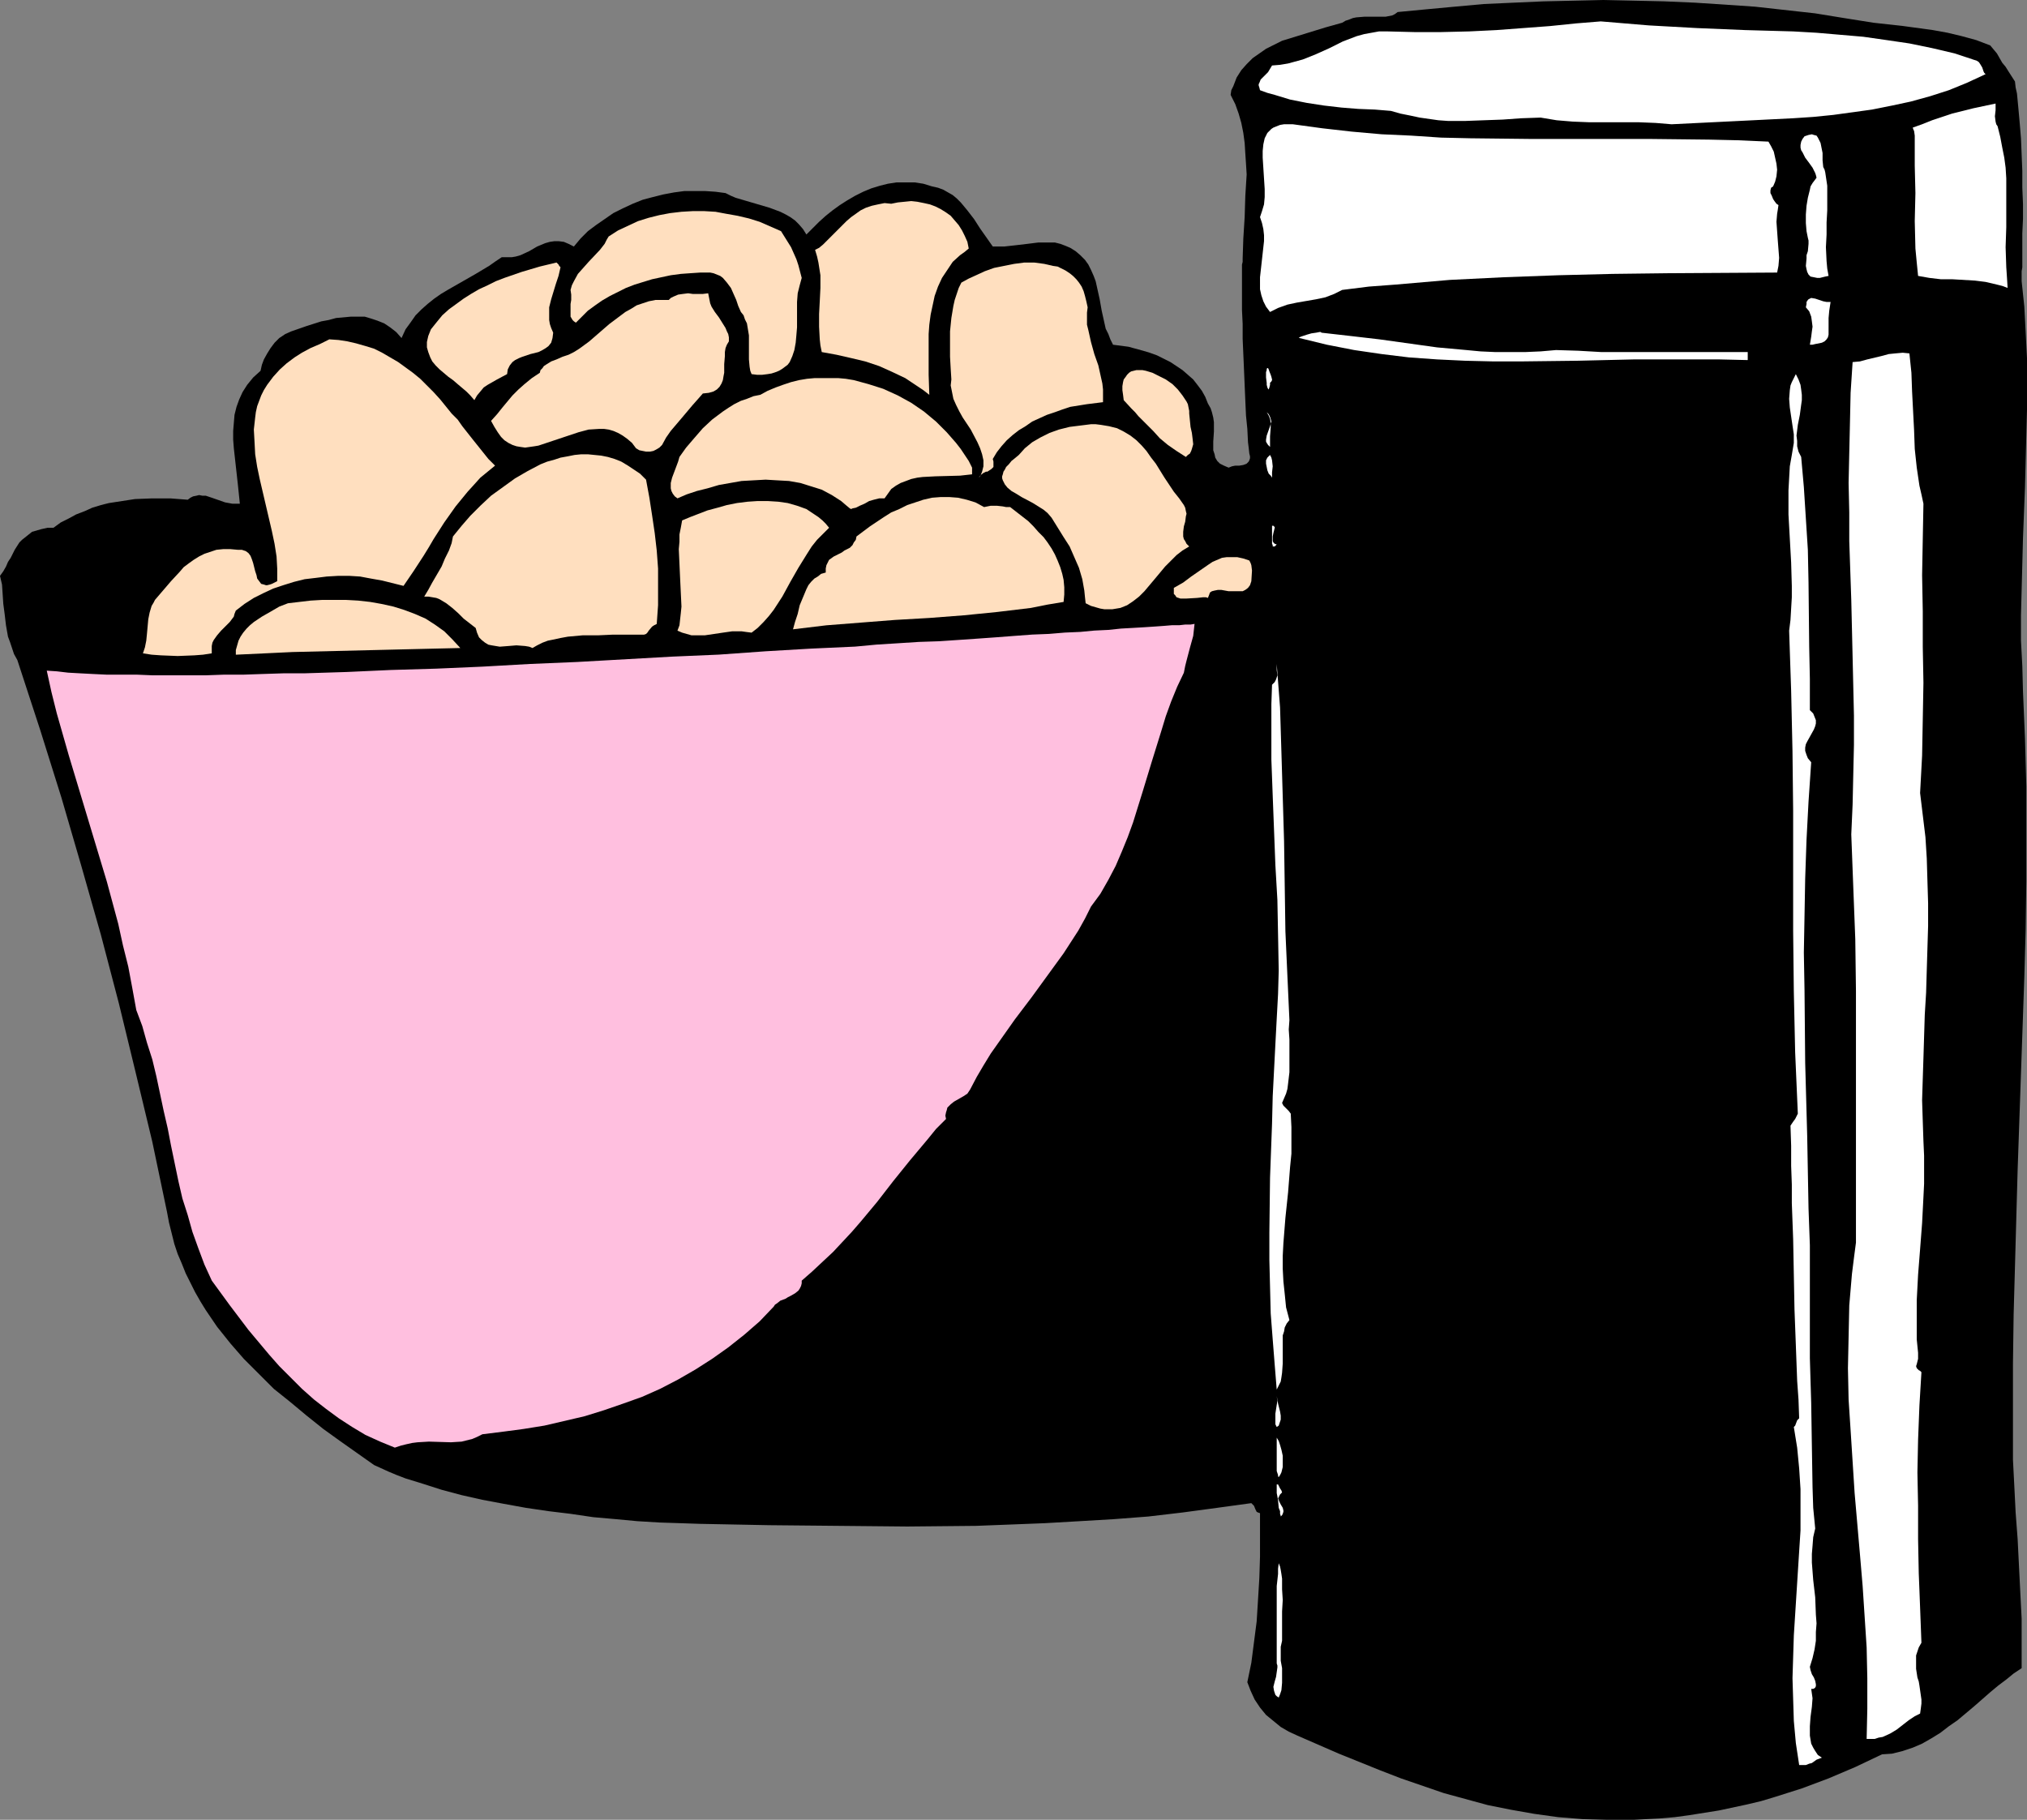
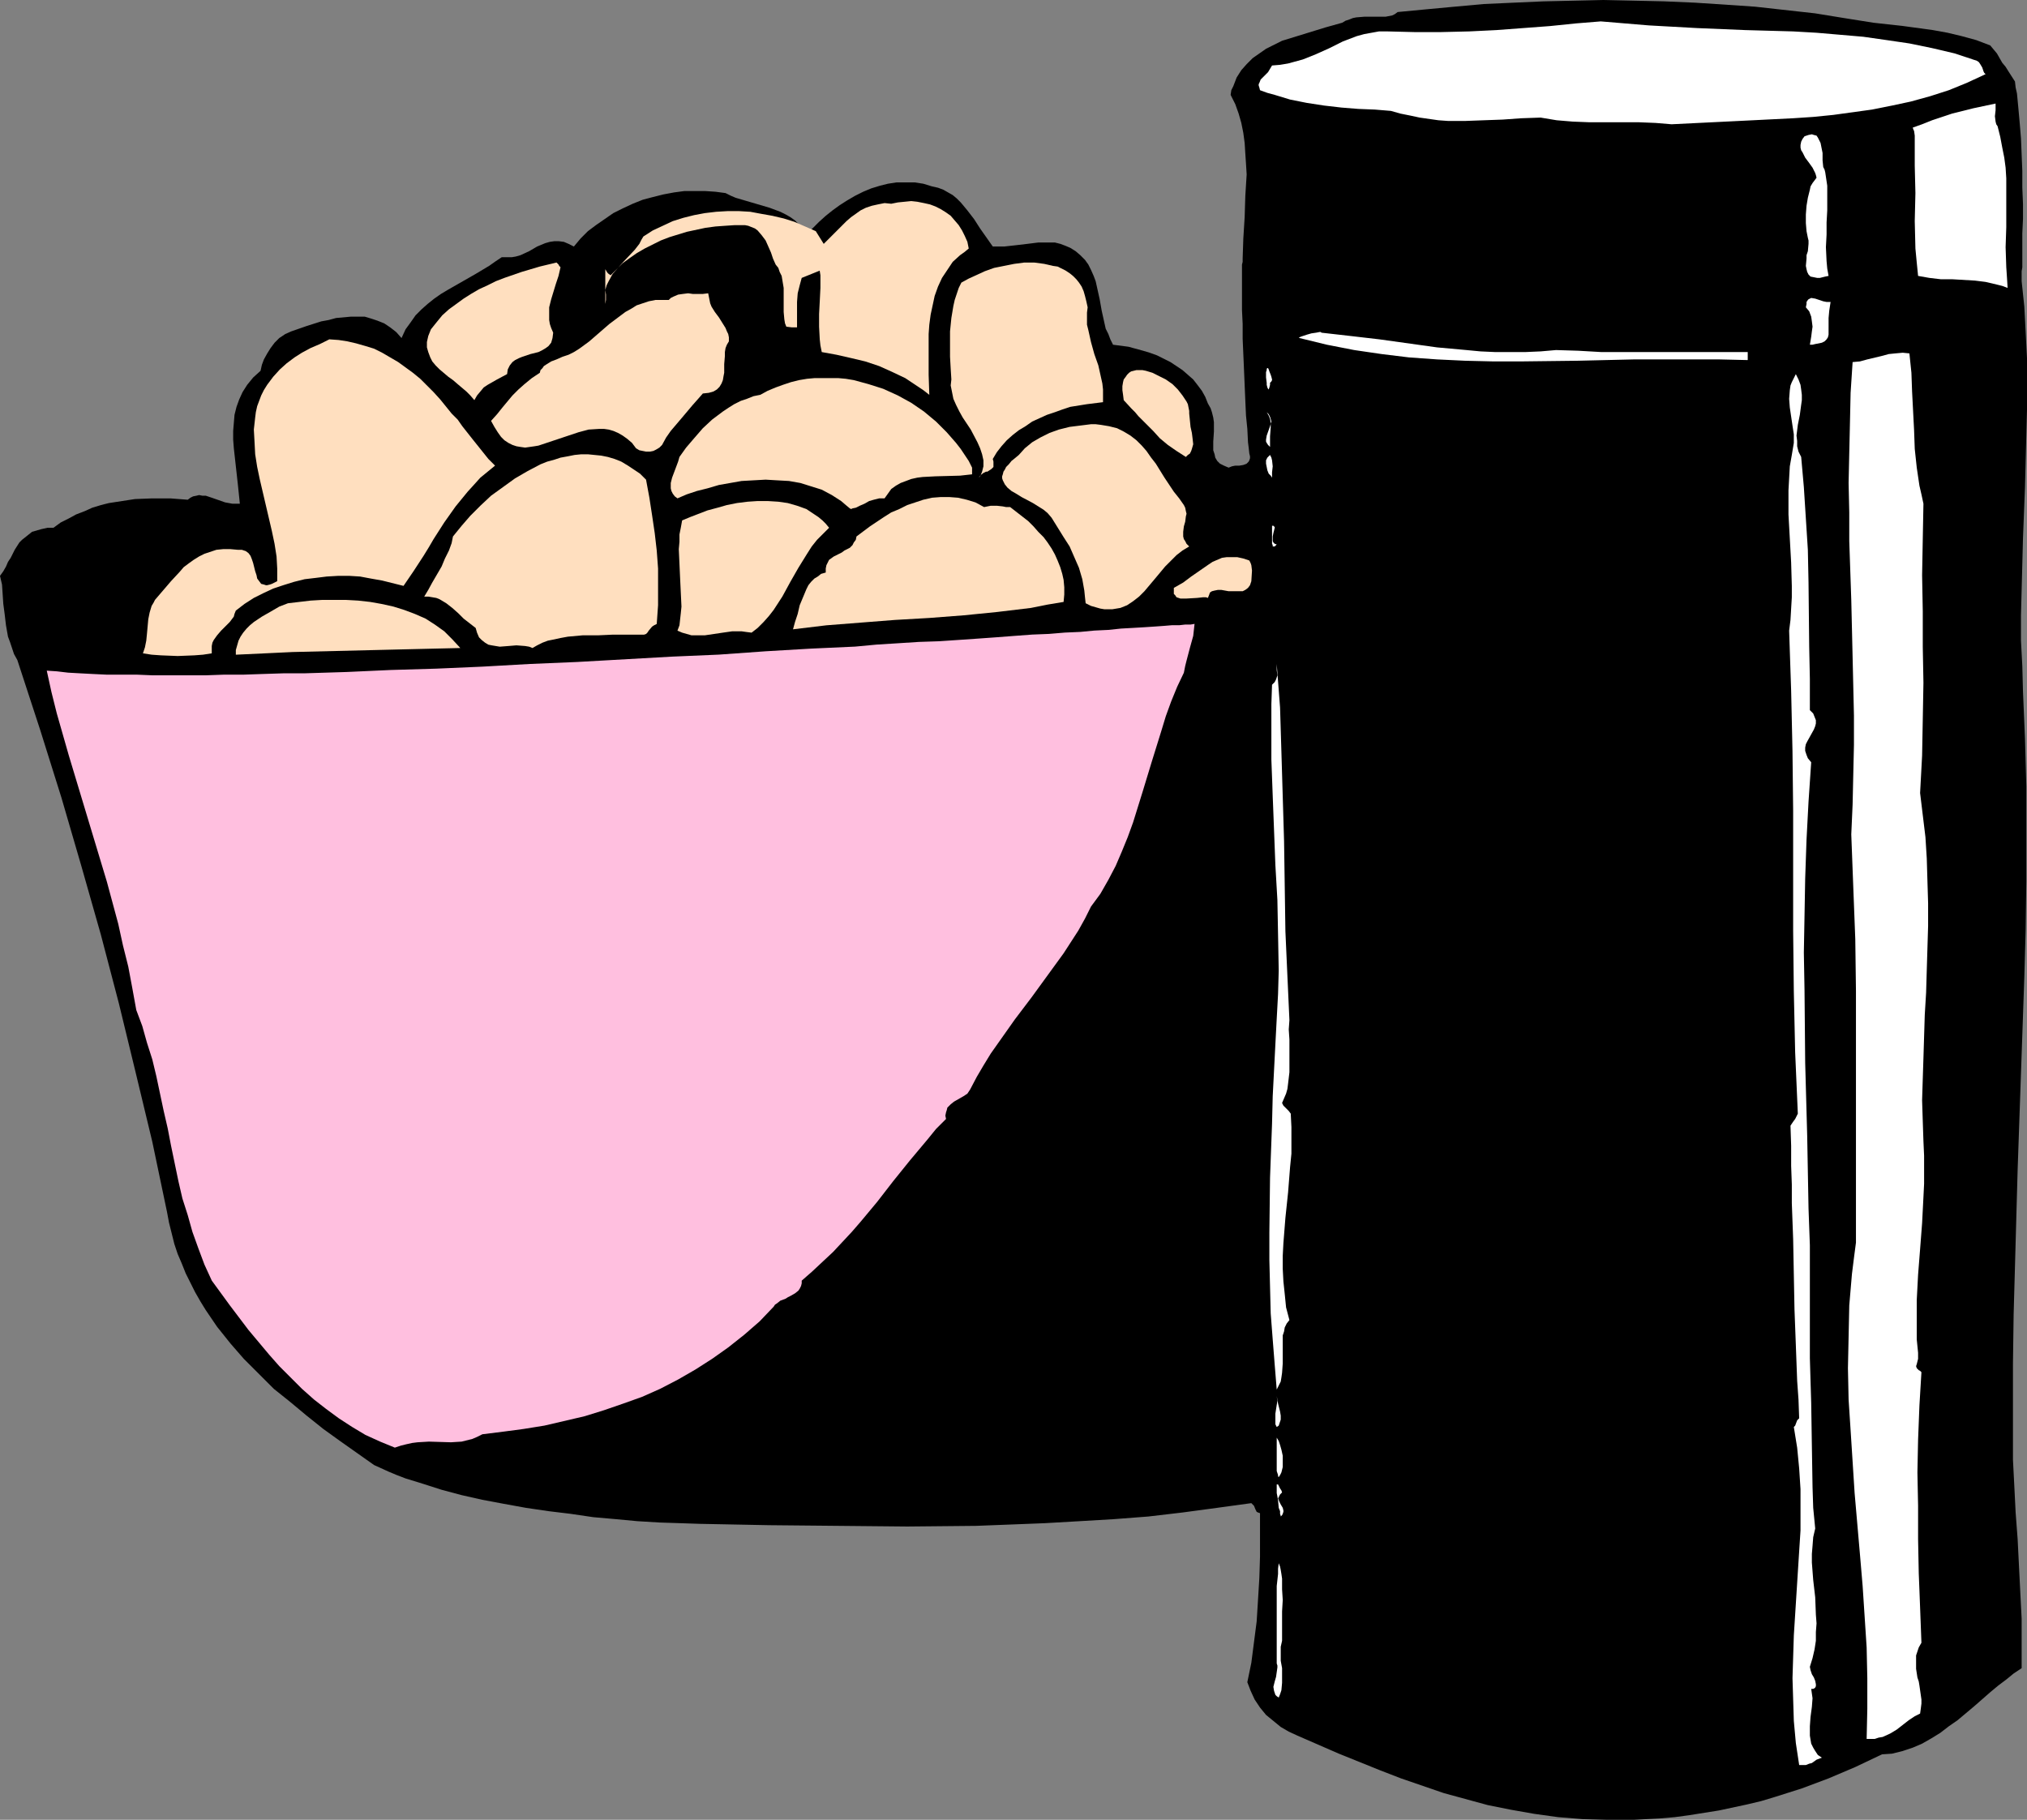
<svg xmlns="http://www.w3.org/2000/svg" xmlns:ns1="http://sodipodi.sourceforge.net/DTD/sodipodi-0.dtd" xmlns:ns2="http://www.inkscape.org/namespaces/inkscape" version="1.0" width="129.724mm" height="116.479mm" id="svg33" ns1:docname="Chips &amp; Drink.wmf">
  <rect width="100%" height="100%" fill="#808080" stroke="none" />
  <ns1:namedview id="namedview33" pagecolor="#ffffff" bordercolor="#000000" borderopacity="0.25" ns2:showpageshadow="2" ns2:pageopacity="0.0" ns2:pagecheckerboard="0" ns2:deskcolor="#d1d1d1" ns2:document-units="mm" />
  <defs id="defs1">
    <pattern id="WMFhbasepattern" patternUnits="userSpaceOnUse" width="6" height="6" x="0" y="0" />
  </defs>
  <path style="fill:#000000;fill-opacity:1;fill-rule:evenodd;stroke:none" d="m 481.406,10.99 1.616,1.939 1.293,2.263 0.808,0.97 0.808,1.293 1.454,2.263 0.162,1.455 0.323,1.455 0.323,3.394 0.323,3.555 0.323,3.879 0.323,7.919 v 4.04 l 0.162,3.879 v 3.717 l -0.162,3.394 v 3.232 2.747 1.293 0.97 l -0.162,0.97 v 0.808 0.646 0.97 l 0.646,6.141 0.323,6.141 0.323,6.303 v 6.303 6.141 l -0.162,6.303 -0.323,12.444 -0.485,12.444 -0.323,12.444 -0.162,6.141 v 6.141 l 0.323,6.141 0.162,6.141 0.485,11.475 0.323,11.475 v 11.636 11.475 l -0.162,11.636 -0.323,11.475 -0.808,23.272 -0.808,23.272 -0.646,23.434 -0.323,11.636 -0.162,11.798 v 11.636 11.636 l 0.323,6.303 0.323,6.465 0.485,6.465 0.323,6.465 0.323,6.465 0.323,6.303 v 6.141 5.818 l -1.939,1.293 -1.778,1.455 -1.939,1.455 -1.939,1.616 -3.878,3.394 -4.04,3.394 -2.101,1.455 -2.101,1.616 -2.101,1.293 -2.262,1.293 -2.262,0.97 -2.424,0.808 -2.586,0.646 -2.424,0.162 -6.464,3.071 -6.464,2.747 -6.464,2.424 -6.626,2.101 -3.232,0.97 -3.394,0.808 -6.787,1.455 -7.11,1.131 -3.555,0.485 -3.717,0.323 -3.232,0.162 -3.07,0.162 h -6.302 l -5.979,-0.162 -5.979,-0.485 -5.818,-0.808 -5.494,-0.97 -5.656,-1.131 -5.333,-1.455 -5.333,-1.455 -5.171,-1.778 -5.171,-1.778 -5.01,-1.939 -10.019,-4.04 -10.019,-4.364 -2.101,-0.97 -1.939,-1.131 -1.778,-1.455 -1.778,-1.455 -1.454,-1.778 -1.293,-1.939 -0.97,-2.101 -0.808,-2.101 0.97,-4.687 0.646,-5.01 0.646,-5.01 0.323,-5.172 0.323,-5.333 0.162,-5.172 v -5.172 -5.333 l -0.485,-0.162 -0.323,-0.162 -0.323,-0.646 -0.323,-0.808 -0.323,-0.323 -0.323,-0.323 -8.242,1.131 -8.403,1.131 -8.242,0.97 -8.403,0.646 -8.242,0.485 -8.403,0.485 -8.242,0.323 -8.403,0.323 -16.645,0.162 -16.645,-0.162 -16.806,-0.162 -16.645,-0.323 -4.848,-0.162 -5.01,-0.162 -5.333,-0.323 -5.171,-0.485 -5.494,-0.485 -5.494,-0.808 -5.333,-0.646 -5.494,-0.808 -5.333,-0.97 -5.171,-0.97 -5.01,-1.131 -4.848,-1.293 -4.525,-1.455 -4.202,-1.293 -2.101,-0.808 -1.939,-0.808 -1.778,-0.808 -1.778,-0.808 -8.242,-5.818 -4.04,-2.909 -4.04,-3.232 -3.878,-3.232 -4.04,-3.232 -3.555,-3.555 -3.717,-3.717 -3.232,-3.717 -3.232,-4.04 -2.747,-4.04 -1.293,-2.101 -1.293,-2.263 -1.131,-2.263 -1.131,-2.263 -0.97,-2.424 -0.97,-2.263 -0.808,-2.424 -0.646,-2.586 -0.646,-2.586 -0.485,-2.586 -3.555,-16.969 -4.04,-16.808 -4.04,-16.646 -4.363,-16.646 -4.686,-16.485 -4.848,-16.646 -5.171,-16.485 -5.494,-16.808 -0.808,-1.455 -0.485,-1.455 -0.485,-1.455 -0.485,-1.293 -0.485,-2.747 -0.323,-2.747 -0.323,-2.424 -0.162,-2.424 L 0.485,141.412 0,139.311 l 0.808,-1.131 0.646,-1.131 0.485,-1.131 0.646,-0.97 0.97,-1.939 1.131,-1.778 0.646,-0.646 0.808,-0.646 0.808,-0.646 0.808,-0.646 1.131,-0.323 1.131,-0.323 1.454,-0.323 h 1.454 l 1.778,-1.293 1.939,-0.97 1.778,-0.97 2.101,-0.808 1.778,-0.808 2.101,-0.646 1.939,-0.485 2.101,-0.323 2.101,-0.323 2.101,-0.323 4.202,-0.162 h 4.363 l 4.202,0.323 0.646,-0.485 0.646,-0.323 0.808,-0.162 0.646,-0.162 0.808,0.162 h 0.808 l 1.454,0.485 3.232,1.131 1.778,0.323 h 0.808 0.97 l -0.485,-4.687 -0.485,-4.364 -0.485,-4.364 -0.162,-2.101 v -2.101 l 0.162,-1.939 0.162,-1.939 0.485,-1.939 0.646,-1.778 0.808,-1.778 1.131,-1.778 1.454,-1.778 1.778,-1.616 0.323,-1.455 0.485,-1.293 0.808,-1.455 0.808,-1.293 0.97,-1.293 1.131,-1.131 1.454,-0.97 1.454,-0.646 3.717,-1.293 3.555,-1.131 1.778,-0.323 1.778,-0.485 1.778,-0.162 1.778,-0.162 h 1.616 1.778 l 1.616,0.485 1.454,0.485 1.616,0.646 1.454,0.97 1.454,1.131 1.293,1.455 0.97,-2.101 1.293,-1.778 1.131,-1.616 1.454,-1.455 1.454,-1.293 1.616,-1.293 1.616,-1.131 1.616,-0.97 3.394,-1.939 3.394,-1.939 3.232,-1.939 1.616,-1.131 1.454,-0.97 h 1.131 1.293 l 0.97,-0.162 1.131,-0.323 2.101,-0.97 1.939,-1.131 1.939,-0.808 1.131,-0.323 1.131,-0.162 h 0.97 l 1.293,0.162 1.131,0.485 1.293,0.646 1.616,-1.939 1.778,-1.778 1.939,-1.455 2.101,-1.455 2.101,-1.455 2.262,-1.131 2.424,-1.131 2.424,-0.97 2.424,-0.646 2.586,-0.646 2.586,-0.485 2.424,-0.323 h 2.586 2.586 l 2.424,0.162 2.424,0.323 1.293,0.646 1.131,0.485 2.747,0.808 2.747,0.808 2.747,0.808 2.586,0.97 1.293,0.646 1.131,0.646 1.131,0.808 0.97,0.97 0.97,1.131 0.808,1.293 1.454,-1.455 1.616,-1.616 1.616,-1.455 1.616,-1.293 1.778,-1.293 1.778,-1.131 1.939,-1.131 1.939,-0.97 1.939,-0.808 2.101,-0.646 1.939,-0.485 2.101,-0.323 h 2.101 2.262 l 2.101,0.323 2.101,0.646 1.454,0.323 1.293,0.485 1.131,0.646 1.131,0.646 0.97,0.808 0.97,0.97 1.616,1.939 1.616,2.101 1.454,2.263 3.07,4.364 h 2.747 l 2.909,-0.323 2.747,-0.323 2.586,-0.323 h 2.747 1.293 l 1.293,0.323 1.293,0.485 1.131,0.485 1.293,0.808 1.131,0.97 1.131,1.131 0.808,1.131 0.646,1.293 0.646,1.455 0.485,1.293 0.323,1.455 0.646,2.909 0.485,2.747 0.646,2.909 0.323,1.455 0.646,1.293 0.485,1.293 0.646,1.293 3.717,0.485 1.778,0.485 1.778,0.485 1.616,0.485 1.778,0.646 1.616,0.808 1.616,0.808 1.454,0.97 1.454,0.97 1.293,1.131 1.293,1.131 1.131,1.455 0.97,1.293 0.808,1.455 0.646,1.616 0.646,1.131 0.323,0.97 0.323,1.293 0.162,1.131 v 2.263 l -0.162,2.424 v 0.97 1.131 l 0.323,0.97 0.162,0.808 0.485,0.808 0.646,0.646 0.97,0.485 1.131,0.485 0.808,-0.323 0.808,-0.162 h 0.485 0.485 l 0.97,-0.162 0.808,-0.323 0.162,-0.162 0.323,-0.323 0.162,-0.323 0.162,-0.485 v -0.485 l -0.162,-0.646 -0.162,-1.455 -0.162,-1.293 -0.162,-3.232 -0.323,-3.232 -0.162,-3.555 -0.323,-7.596 -0.323,-7.434 v -3.555 l -0.162,-3.394 v -4.525 -1.455 -1.131 -1.131 -2.747 l 0.162,-0.646 v -0.485 -0.323 l 0.162,-4.848 0.323,-5.172 0.162,-5.172 0.323,-5.172 -0.162,-2.586 -0.162,-2.424 -0.162,-2.586 -0.323,-2.424 -0.485,-2.424 -0.646,-2.263 -0.808,-2.263 -1.131,-2.263 0.162,-1.131 0.485,-0.97 0.808,-2.101 1.131,-1.778 1.293,-1.455 1.454,-1.455 1.616,-1.131 1.616,-1.131 1.939,-0.97 1.939,-0.97 2.101,-0.646 4.202,-1.293 4.202,-1.293 4.04,-1.131 0.808,-0.485 0.97,-0.323 0.808,-0.323 0.808,-0.162 1.939,-0.162 h 3.555 1.616 l 0.808,-0.162 0.808,-0.162 0.646,-0.323 0.646,-0.485 6.787,-0.646 6.949,-0.646 7.11,-0.646 7.11,-0.323 7.272,-0.323 7.272,-0.162 L 387.84,0 l 7.434,0.162 7.272,0.162 7.434,0.323 7.272,0.485 7.272,0.485 7.272,0.808 7.272,0.808 6.949,1.131 7.11,1.131 7.272,0.808 7.11,0.97 3.555,0.646 3.394,0.808 3.555,0.97 z" id="path1" />
  <path style="fill:#ffffff;fill-opacity:1;fill-rule:evenodd;stroke:none" d="m 478.174,14.707 0.485,0.323 0.323,0.485 0.485,0.808 0.162,0.485 0.162,0.485 0.162,0.323 0.323,0.323 -4.525,2.101 -4.363,1.778 -4.525,1.455 -4.686,1.293 -4.525,0.97 -4.848,0.97 -4.686,0.646 -4.686,0.646 -4.848,0.485 -4.848,0.323 -9.696,0.485 -9.858,0.485 -9.858,0.485 -3.878,-0.323 -4.04,-0.162 h -8.08 -3.878 l -4.04,-0.162 -3.878,-0.323 -3.878,-0.646 -4.686,0.162 -4.525,0.323 -4.525,0.162 -4.363,0.162 h -4.363 l -2.262,-0.162 -2.262,-0.323 -2.262,-0.323 -2.262,-0.485 -2.424,-0.485 -2.262,-0.646 -3.878,-0.323 -4.04,-0.162 -4.04,-0.323 -4.202,-0.485 -4.202,-0.646 -4.04,-0.808 -3.717,-1.131 -1.778,-0.485 -1.778,-0.646 -0.162,-0.646 -0.162,-0.485 v -0.323 l 0.162,-0.323 0.323,-0.808 0.485,-0.485 0.646,-0.646 0.323,-0.323 0.323,-0.323 0.485,-0.808 0.485,-0.808 1.939,-0.162 1.939,-0.323 1.778,-0.485 1.778,-0.485 3.232,-1.293 3.232,-1.455 3.232,-1.616 3.394,-1.293 1.778,-0.485 1.778,-0.323 1.778,-0.323 h 2.101 l 6.464,0.162 h 6.464 l 6.787,-0.162 6.626,-0.323 6.464,-0.485 6.464,-0.485 6.302,-0.646 5.979,-0.485 5.818,0.485 5.818,0.485 11.635,0.646 11.635,0.485 11.635,0.323 5.656,0.323 5.656,0.485 5.656,0.485 5.656,0.808 5.494,0.808 5.494,1.131 5.494,1.293 z" id="path2" />
  <path style="fill:#ffffff;fill-opacity:1;fill-rule:evenodd;stroke:none" d="m 483.183,30.545 0.646,2.586 0.485,2.586 0.485,2.424 0.323,2.424 0.162,2.586 v 2.263 4.848 4.687 l -0.162,4.848 0.162,4.848 0.162,2.424 0.162,2.586 -1.293,-0.485 -1.293,-0.323 -2.747,-0.646 -2.586,-0.323 -2.747,-0.162 -2.747,-0.162 h -2.747 l -2.747,-0.323 -2.747,-0.485 -0.323,-3.232 -0.323,-3.394 -0.162,-6.626 0.162,-6.788 -0.162,-6.626 v -0.646 -1.131 -4.04 -1.455 l -0.162,-1.131 -0.162,-0.323 -0.162,-0.485 2.262,-0.808 2.424,-0.97 2.424,-0.808 2.424,-0.808 5.171,-1.293 5.333,-1.131 v 1.616 l -0.162,1.455 0.162,1.293 0.162,0.646 z" id="path3" />
-   <path style="fill:#ffffff;fill-opacity:1;fill-rule:evenodd;stroke:none" d="m 427.755,34.262 0.646,1.131 0.646,1.293 0.323,1.455 0.323,1.455 0.162,1.455 -0.162,1.616 -0.323,1.293 -0.485,1.131 -0.485,0.323 -0.162,0.646 v 0.646 l 0.323,0.646 0.323,0.808 0.323,0.485 0.485,0.646 0.485,0.323 -0.162,1.131 -0.162,0.97 -0.162,1.939 0.162,2.263 0.162,2.263 0.162,2.101 0.162,2.101 -0.162,1.939 -0.162,0.808 -0.162,0.808 -26.502,0.162 -13.251,0.162 -13.09,0.323 -13.251,0.485 -13.09,0.646 -13.09,1.131 -6.464,0.485 -6.464,0.808 -0.97,0.485 -0.97,0.485 -2.101,0.808 -2.262,0.485 -4.686,0.808 -2.262,0.485 -2.262,0.808 -0.97,0.485 -0.97,0.485 -0.97,-1.293 -0.646,-1.293 -0.485,-1.455 -0.323,-1.455 v -1.455 -1.455 l 0.323,-2.909 0.323,-2.909 0.323,-2.909 v -1.455 l -0.162,-1.455 -0.323,-1.455 -0.485,-1.455 0.485,-1.455 0.485,-1.616 0.162,-1.778 v -1.939 l -0.485,-7.596 v -1.616 l 0.162,-1.616 0.323,-1.455 0.323,-0.646 0.323,-0.646 0.485,-0.485 0.485,-0.485 0.485,-0.323 0.808,-0.323 0.808,-0.323 0.97,-0.162 h 0.97 1.131 l 7.11,0.97 7.11,0.808 7.272,0.646 7.11,0.323 7.272,0.485 7.11,0.162 14.544,0.162 h 14.382 14.382 l 14.382,0.162 7.272,0.162 z" id="path4" />
  <path style="fill:#ffffff;fill-opacity:1;fill-rule:evenodd;stroke:none" d="m 442.299,66.746 -0.808,0.162 -0.646,0.162 -0.646,0.162 h -0.646 l -0.808,-0.162 -0.808,-0.162 -0.485,-0.485 -0.323,-0.646 -0.162,-0.646 -0.162,-0.808 0.162,-1.778 v -0.808 l 0.323,-0.97 0.162,-1.778 v -0.808 l -0.162,-0.646 -0.323,-1.616 -0.162,-1.939 v -2.101 l 0.162,-2.101 0.323,-1.939 0.485,-1.939 0.162,-0.808 0.485,-0.808 0.485,-0.646 0.485,-0.646 -0.162,-0.646 -0.162,-0.485 -0.646,-1.293 -0.808,-1.131 -0.97,-1.293 -0.646,-1.293 -0.323,-0.485 -0.162,-0.646 V 35.07 l 0.162,-0.808 0.323,-0.646 0.485,-0.646 0.97,-0.323 0.808,-0.162 0.485,0.162 0.646,0.162 0.323,0.485 0.323,0.646 0.323,0.646 0.162,0.808 0.323,1.616 v 1.778 l 0.162,1.616 0.323,0.646 0.162,0.646 0.485,3.232 v 2.909 3.071 l -0.162,2.909 v 2.909 l -0.162,3.071 0.162,3.394 0.162,1.778 z" id="path5" />
  <path style="fill:#ffdfbf;fill-opacity:1;fill-rule:evenodd;stroke:none" d="m 234.32,60.12 -0.97,0.808 -1.131,0.808 -1.778,1.616 -1.293,1.939 -1.293,1.939 -0.97,2.101 -0.808,2.263 -0.485,2.263 -0.485,2.263 -0.323,2.424 -0.162,2.263 v 5.01 4.848 l 0.162,4.848 -1.454,-1.131 -1.454,-0.97 -1.454,-0.97 -1.454,-0.97 -3.07,-1.455 -3.232,-1.455 -3.394,-1.131 -3.394,-0.808 -3.555,-0.808 -3.555,-0.646 -0.323,-1.616 -0.162,-1.455 -0.162,-3.071 v -3.071 l 0.162,-3.071 0.162,-3.232 v -3.071 l -0.485,-3.071 -0.323,-1.455 -0.485,-1.616 0.97,-0.485 0.97,-0.808 1.778,-1.778 0.97,-0.97 0.97,-0.97 1.939,-1.939 1.131,-0.97 1.131,-0.808 1.131,-0.808 1.293,-0.646 1.454,-0.485 1.454,-0.323 1.616,-0.323 1.616,0.162 1.616,-0.323 1.616,-0.162 1.616,-0.162 1.454,0.162 1.616,0.323 1.454,0.323 1.293,0.485 1.293,0.646 1.293,0.808 1.131,0.808 0.97,1.131 0.97,1.131 0.808,1.293 0.646,1.293 0.646,1.455 z" id="path6" />
-   <path style="fill:#ffdfbf;fill-opacity:1;fill-rule:evenodd;stroke:none" d="m 193.92,67.231 -0.485,1.778 -0.485,1.939 -0.162,2.101 v 2.101 4.04 l -0.162,1.939 -0.162,1.778 -0.323,1.778 -0.485,1.455 -0.646,1.455 -0.485,0.646 -0.646,0.485 -0.646,0.485 -0.808,0.485 -0.808,0.323 -0.97,0.323 -0.97,0.162 -1.293,0.162 h -1.293 l -1.293,-0.162 -0.323,-0.808 -0.162,-0.97 -0.162,-1.778 v -3.879 -1.939 l -0.323,-1.939 -0.162,-0.97 -0.485,-0.97 -0.323,-0.97 -0.646,-0.808 -0.646,-1.455 -0.485,-1.455 -0.646,-1.455 -0.646,-1.455 -0.97,-1.293 -0.97,-1.131 -0.646,-0.485 -0.808,-0.323 -0.808,-0.323 -0.808,-0.162 h -2.424 l -2.424,0.162 -2.262,0.162 -2.424,0.323 -2.262,0.485 -2.262,0.485 -2.101,0.646 -2.101,0.646 -2.101,0.808 -1.939,0.97 -1.939,0.97 -1.939,1.131 -1.616,1.131 -1.778,1.293 -1.454,1.455 -1.454,1.455 -0.485,-0.323 -0.323,-0.323 -0.485,-0.808 V 75.635 74.665 73.534 l 0.162,-0.97 v -1.293 l -0.162,-1.131 0.323,-1.131 0.485,-0.97 0.97,-1.778 1.293,-1.455 1.293,-1.455 2.747,-2.909 1.131,-1.455 0.485,-0.97 0.485,-0.808 2.262,-1.455 2.424,-1.131 2.424,-1.131 2.586,-0.808 2.586,-0.646 2.586,-0.485 2.747,-0.323 2.747,-0.162 h 2.747 l 2.747,0.162 2.586,0.485 2.747,0.485 2.747,0.646 2.586,0.808 2.586,1.131 2.586,1.131 0.808,1.293 0.808,1.293 0.808,1.293 0.646,1.455 0.646,1.455 0.485,1.455 z" id="path7" />
+   <path style="fill:#ffdfbf;fill-opacity:1;fill-rule:evenodd;stroke:none" d="m 193.92,67.231 -0.485,1.778 -0.485,1.939 -0.162,2.101 v 2.101 4.04 h -1.293 l -1.293,-0.162 -0.323,-0.808 -0.162,-0.97 -0.162,-1.778 v -3.879 -1.939 l -0.323,-1.939 -0.162,-0.97 -0.485,-0.97 -0.323,-0.97 -0.646,-0.808 -0.646,-1.455 -0.485,-1.455 -0.646,-1.455 -0.646,-1.455 -0.97,-1.293 -0.97,-1.131 -0.646,-0.485 -0.808,-0.323 -0.808,-0.323 -0.808,-0.162 h -2.424 l -2.424,0.162 -2.262,0.162 -2.424,0.323 -2.262,0.485 -2.262,0.485 -2.101,0.646 -2.101,0.646 -2.101,0.808 -1.939,0.97 -1.939,0.97 -1.939,1.131 -1.616,1.131 -1.778,1.293 -1.454,1.455 -1.454,1.455 -0.485,-0.323 -0.323,-0.323 -0.485,-0.808 V 75.635 74.665 73.534 l 0.162,-0.97 v -1.293 l -0.162,-1.131 0.323,-1.131 0.485,-0.97 0.97,-1.778 1.293,-1.455 1.293,-1.455 2.747,-2.909 1.131,-1.455 0.485,-0.97 0.485,-0.808 2.262,-1.455 2.424,-1.131 2.424,-1.131 2.586,-0.808 2.586,-0.646 2.586,-0.485 2.747,-0.323 2.747,-0.162 h 2.747 l 2.747,0.162 2.586,0.485 2.747,0.485 2.747,0.646 2.586,0.808 2.586,1.131 2.586,1.131 0.808,1.293 0.808,1.293 0.808,1.293 0.646,1.455 0.646,1.455 0.485,1.455 z" id="path7" />
  <path style="fill:#ffdfbf;fill-opacity:1;fill-rule:evenodd;stroke:none" d="m 135.582,64.645 -0.485,2.101 -0.646,1.939 -1.131,3.717 -0.485,1.939 v 1.939 1.131 l 0.162,0.97 0.323,0.97 0.485,1.131 -0.162,1.293 -0.323,1.131 -0.646,0.808 -0.646,0.485 -0.808,0.485 -0.97,0.485 -1.939,0.485 -1.939,0.646 -0.808,0.323 -0.97,0.485 -0.646,0.485 -0.646,0.808 -0.485,0.97 -0.162,1.131 -2.424,1.293 -1.131,0.646 -1.131,0.646 -0.97,0.646 -0.808,0.97 -0.808,0.97 -0.646,1.131 -0.97,-1.131 -0.97,-0.97 -2.101,-1.778 -1.131,-0.97 -1.131,-0.808 -2.101,-1.778 -0.97,-0.97 -0.808,-0.97 -0.485,-0.97 -0.485,-1.293 -0.323,-1.131 v -1.293 l 0.323,-1.455 0.323,-0.808 0.323,-0.808 1.293,-1.616 1.454,-1.778 1.616,-1.455 1.778,-1.293 1.778,-1.293 1.778,-1.131 1.939,-1.131 2.101,-0.97 1.939,-0.97 2.101,-0.808 4.202,-1.455 4.363,-1.293 4.04,-0.97 0.485,0.485 0.162,0.323 z" id="path8" />
  <path style="fill:#ffdfbf;fill-opacity:1;fill-rule:evenodd;stroke:none" d="m 263.084,74.342 -0.162,1.293 v 1.455 1.455 l 0.323,1.293 0.646,2.909 0.808,2.909 0.97,2.747 0.646,2.909 0.323,1.455 0.162,1.455 v 1.455 1.616 l -3.878,0.485 -4.04,0.646 -1.939,0.646 -1.778,0.646 -1.939,0.646 -1.778,0.808 -1.778,0.808 -1.616,1.131 -1.616,0.97 -1.454,1.131 -1.454,1.293 -1.293,1.455 -1.131,1.455 -0.97,1.616 0.162,0.646 v 0.485 0.485 0.323 l -0.485,0.485 -0.485,0.323 -0.485,0.323 h -0.323 l -0.646,0.323 -0.646,0.485 -0.162,0.323 -0.323,0.323 0.485,-0.646 0.323,-0.808 0.323,-1.293 v -1.455 l -0.323,-1.455 -0.485,-1.455 -0.646,-1.455 -1.616,-3.071 -1.939,-2.909 -0.808,-1.455 -0.808,-1.616 -0.646,-1.455 -0.323,-1.616 -0.323,-1.616 0.162,-1.455 -0.162,-2.586 -0.162,-2.909 V 83.231 80.16 l 0.323,-3.232 0.485,-2.909 0.323,-1.455 0.485,-1.455 0.485,-1.455 0.646,-1.293 1.778,-0.97 1.778,-0.808 2.101,-0.97 2.262,-0.808 2.424,-0.485 2.424,-0.485 2.424,-0.323 h 2.424 l 2.424,0.323 2.101,0.485 1.131,0.162 0.97,0.485 0.97,0.485 0.97,0.646 0.808,0.646 0.808,0.808 0.646,0.808 0.646,0.97 0.485,1.131 0.323,1.131 0.323,1.293 z" id="path9" />
  <path style="fill:#ffdfbf;fill-opacity:1;fill-rule:evenodd;stroke:none" d="m 176.305,82.584 -0.485,0.808 -0.323,0.808 -0.162,0.97 v 0.97 l -0.162,1.939 v 2.101 l -0.162,0.808 -0.162,0.97 -0.323,0.808 -0.485,0.808 -0.646,0.646 -0.808,0.485 -1.131,0.323 -1.454,0.162 -1.131,1.293 -1.293,1.455 -2.586,3.071 -2.747,3.232 -1.131,1.616 -0.97,1.778 -0.646,0.646 -0.808,0.485 -0.646,0.323 -0.808,0.162 h -0.97 l -0.808,-0.162 -0.808,-0.162 -0.808,-0.485 -0.97,-1.293 -1.131,-0.97 -1.131,-0.808 -1.131,-0.646 -1.131,-0.485 -1.131,-0.323 -1.131,-0.162 h -1.131 l -2.586,0.162 -2.424,0.646 -2.424,0.808 -2.424,0.808 -2.424,0.808 -2.424,0.808 -0.97,0.162 -1.131,0.162 -1.131,0.162 -1.131,-0.162 -0.97,-0.162 -0.97,-0.323 -0.97,-0.485 -0.97,-0.646 -0.808,-0.808 -0.808,-1.131 -0.808,-1.293 -0.808,-1.455 1.454,-1.616 1.293,-1.616 2.424,-2.909 1.454,-1.455 1.454,-1.293 1.778,-1.455 1.939,-1.293 0.162,-0.646 0.485,-0.485 0.323,-0.485 0.485,-0.323 1.293,-0.808 1.293,-0.485 1.454,-0.646 1.454,-0.485 1.293,-0.646 1.293,-0.808 2.424,-1.778 2.424,-2.101 2.424,-2.101 2.586,-1.939 1.293,-0.97 1.454,-0.808 1.293,-0.808 1.454,-0.485 1.454,-0.485 1.616,-0.323 h 1.616 1.616 l 0.485,-0.485 0.646,-0.323 1.131,-0.485 1.131,-0.162 1.293,-0.162 1.131,0.162 h 1.293 1.131 l 1.293,-0.162 0.162,0.808 0.162,0.808 0.162,0.808 0.323,0.808 0.808,1.293 0.97,1.293 0.808,1.293 0.808,1.293 0.323,0.808 0.323,0.646 0.162,0.808 z" id="path10" />
  <path style="fill:#ffffff;fill-opacity:1;fill-rule:evenodd;stroke:none" d="m 442.299,80.968 -0.162,0.646 -0.323,0.485 -0.485,0.485 -0.646,0.323 -0.808,0.162 -0.808,0.162 -0.646,0.162 h -0.646 l 0.162,-0.97 0.162,-0.97 0.162,-1.293 0.162,-1.131 -0.162,-1.293 -0.162,-1.131 -0.485,-1.293 -0.808,-0.97 0.162,-0.808 v -0.485 l 0.323,-0.485 0.162,-0.162 0.323,-0.162 0.323,-0.162 0.97,0.162 0.97,0.323 0.97,0.323 0.808,0.162 h 0.97 l -0.323,2.101 -0.162,1.778 v 1.939 z" id="path11" />
  <path style="fill:#ffffff;fill-opacity:1;fill-rule:evenodd;stroke:none" d="m 319.644,80.483 7.11,0.808 6.949,0.808 13.898,1.939 7.11,0.646 3.394,0.323 3.555,0.162 h 3.717 3.555 l 3.717,-0.162 3.717,-0.323 5.333,0.162 5.656,0.323 h 5.818 5.979 11.958 5.818 5.818 v 1.939 l -6.949,-0.162 h -6.787 -13.736 l -13.736,0.323 -13.574,0.162 h -6.787 l -6.787,-0.162 -6.787,-0.323 -6.787,-0.485 -6.626,-0.808 -6.626,-0.97 -6.626,-1.293 -6.626,-1.616 h -0.162 -0.162 0.162 l 0.162,-0.162 0.323,-0.162 0.485,-0.162 0.97,-0.323 1.131,-0.323 1.131,-0.162 0.808,-0.162 h 0.323 z" id="path12" />
  <path style="fill:#ffdfbf;fill-opacity:1;fill-rule:evenodd;stroke:none" d="m 109.241,100.039 1.454,1.455 1.131,1.616 2.424,3.071 2.586,3.232 1.293,1.616 1.616,1.616 -1.778,1.455 -1.778,1.455 -1.454,1.616 -1.616,1.778 -2.909,3.555 -2.747,3.879 -2.586,4.04 -1.131,1.939 -1.293,2.101 -2.424,3.717 -2.424,3.555 -2.586,-0.646 -2.586,-0.646 -2.747,-0.485 -2.586,-0.485 -2.586,-0.162 h -2.747 l -2.747,0.162 -2.586,0.323 -2.747,0.323 -2.586,0.646 -2.586,0.808 -2.424,0.808 -2.424,1.131 -2.262,1.131 -2.262,1.455 -2.101,1.616 -0.323,0.808 -0.162,0.646 -0.97,1.293 -1.131,1.131 -0.97,0.97 -0.97,1.131 -0.808,1.131 -0.323,0.646 -0.162,0.808 v 0.808 0.97 l -2.101,0.323 -2.101,0.162 -4.04,0.162 -4.04,-0.162 -2.262,-0.162 -2.101,-0.323 0.485,-1.455 0.323,-1.616 0.162,-1.616 0.162,-1.778 0.162,-1.778 0.323,-1.616 0.485,-1.616 0.485,-0.808 0.323,-0.646 1.939,-2.263 1.939,-2.263 2.101,-2.263 0.97,-1.131 1.293,-0.97 1.131,-0.808 1.293,-0.808 1.293,-0.646 1.454,-0.485 1.454,-0.485 1.616,-0.162 h 1.778 l 1.778,0.162 h 0.485 0.485 l 0.97,0.323 0.646,0.485 0.485,0.646 0.323,0.808 0.323,0.97 0.485,1.939 0.323,0.97 0.162,0.808 0.485,0.646 0.485,0.646 0.646,0.162 0.485,0.162 h 0.323 l 0.646,-0.162 0.485,-0.162 0.646,-0.323 0.646,-0.323 v -3.071 l -0.162,-2.909 -0.485,-3.071 -0.646,-3.071 -2.909,-12.444 -0.646,-3.071 -0.485,-3.071 -0.162,-3.071 -0.162,-2.909 0.323,-2.909 0.162,-1.293 0.323,-1.455 0.485,-1.293 0.485,-1.293 0.646,-1.293 0.808,-1.293 1.454,-1.939 1.616,-1.778 1.616,-1.455 1.939,-1.455 1.778,-1.131 2.101,-1.131 2.262,-0.97 2.262,-1.131 2.262,0.162 2.101,0.323 2.101,0.485 2.262,0.646 2.101,0.646 1.939,0.97 1.939,1.131 1.939,1.131 1.778,1.293 1.778,1.293 1.778,1.455 1.616,1.616 1.616,1.616 1.616,1.778 z" id="path13" />
  <path style="fill:#ffffff;fill-opacity:1;fill-rule:evenodd;stroke:none" d="m 461.852,85.493 0.485,4.687 0.162,4.525 0.485,9.374 0.162,4.525 0.485,4.525 0.646,4.364 0.485,2.101 0.485,2.263 -0.162,8.566 -0.162,8.727 0.162,8.727 v 4.202 4.364 l 0.162,8.727 -0.162,8.889 -0.162,8.727 -0.485,9.05 0.646,5.333 0.646,5.333 0.323,5.172 0.162,5.495 0.162,5.333 v 5.495 l -0.323,10.666 -0.162,5.495 -0.323,5.333 -0.323,10.505 -0.162,5.01 -0.162,5.172 0.162,5.01 0.162,4.848 0.162,3.555 v 3.394 3.394 l -0.162,3.232 -0.323,6.303 -0.485,6.303 -0.485,6.141 -0.323,6.141 v 3.071 3.232 3.232 l 0.323,3.232 v 0.808 0.646 l -0.162,0.646 -0.162,0.646 -0.162,0.485 0.162,0.485 0.485,0.485 0.323,0.162 0.323,0.323 -0.485,8.081 -0.323,8.242 -0.162,7.919 0.162,8.081 v 8.081 l 0.162,8.242 0.162,4.04 0.162,4.202 0.323,8.566 -0.646,1.131 -0.323,0.97 -0.323,0.97 v 1.131 0.97 1.131 l 0.323,2.101 0.323,0.97 0.162,0.97 0.323,2.263 0.162,1.131 v 0.97 l -0.162,1.293 -0.162,1.131 -1.293,0.646 -1.454,0.97 -1.454,1.131 -1.454,1.131 -1.616,0.97 -1.778,0.808 -0.97,0.162 -0.97,0.323 h -0.97 -0.97 l 0.162,-7.273 v -7.434 l -0.162,-7.434 -0.485,-7.434 -0.485,-7.434 -0.646,-7.596 -1.293,-14.868 -0.485,-7.596 -0.485,-7.596 -0.485,-7.434 -0.162,-7.596 0.162,-7.596 0.162,-7.596 0.646,-7.596 0.485,-3.879 0.485,-3.717 v -12.121 -12.121 -12.121 -12.283 -12.283 l -0.162,-12.444 -0.485,-12.606 -0.485,-12.767 0.323,-7.273 0.162,-7.273 0.162,-7.111 v -7.111 l -0.323,-14.06 -0.323,-13.899 -0.485,-14.222 v -6.949 l -0.162,-7.111 0.162,-7.273 0.162,-7.111 0.162,-7.434 0.485,-7.434 1.778,-0.162 1.778,-0.485 3.394,-0.808 1.778,-0.485 1.616,-0.162 1.778,-0.162 z" id="path14" />
  <path style="fill:#ffffff;fill-opacity:1;fill-rule:evenodd;stroke:none" d="m 307.201,93.089 -0.162,0.646 -0.162,0.485 -0.162,-0.162 -0.162,-0.323 -0.162,-0.646 v -0.485 l -0.162,-1.293 v -1.293 l 0.162,-0.485 v -0.323 l 0.162,-0.162 h 0.162 l 0.162,0.323 0.162,0.485 0.323,0.808 0.162,0.485 0.162,0.646 v 0.162 0 l -0.162,0.323 -0.323,0.323 v 0.162 z" id="path15" />
  <path style="fill:#ffdfbf;fill-opacity:1;fill-rule:evenodd;stroke:none" d="m 287.648,100.039 0.162,1.616 0.162,1.616 0.323,1.455 0.162,1.293 0.162,1.455 -0.323,1.131 -0.162,0.485 -0.323,0.646 -0.485,0.323 -0.485,0.485 -2.262,-1.455 -2.101,-1.455 -1.939,-1.616 -1.616,-1.778 -1.778,-1.778 -1.778,-1.778 -0.808,-0.97 -0.97,-0.97 -1.778,-1.939 -0.162,-1.293 -0.162,-1.131 v -0.97 l 0.162,-0.97 0.162,-0.646 0.485,-0.646 0.323,-0.485 0.485,-0.485 0.485,-0.323 0.646,-0.162 0.646,-0.162 h 0.646 0.808 l 0.808,0.162 1.616,0.485 1.616,0.808 1.616,0.808 1.616,1.131 1.293,1.293 1.131,1.455 0.97,1.455 0.323,0.646 0.162,0.808 0.162,0.808 z" id="path16" />
  <path style="fill:#ffffff;fill-opacity:1;fill-rule:evenodd;stroke:none" d="m 435.673,110.543 0.646,7.273 0.485,7.596 0.485,7.596 0.162,7.919 0.162,15.515 0.162,7.757 v 7.596 l 0.808,0.808 0.323,0.808 0.323,0.808 v 0.808 l -0.162,0.646 -0.323,0.808 -0.808,1.455 -0.808,1.455 -0.323,0.646 -0.162,0.808 v 0.808 l 0.323,0.97 0.323,0.808 0.808,0.97 -0.646,9.535 -0.485,9.212 -0.323,9.374 -0.162,9.05 -0.162,8.889 0.162,9.05 0.162,17.616 0.485,17.616 0.323,17.616 0.323,8.889 v 8.889 9.212 9.212 l 0.162,5.495 0.162,5.333 0.162,10.343 0.162,10.02 0.162,5.01 0.485,5.01 -0.485,2.101 -0.162,2.101 -0.162,1.939 v 2.101 l 0.323,4.202 0.485,4.202 0.162,4.202 0.162,2.101 -0.162,2.101 v 2.101 l -0.323,2.101 -0.485,2.101 -0.646,2.101 0.162,0.808 0.323,0.97 0.485,0.808 0.323,0.808 0.162,0.808 v 0.485 l -0.162,0.323 -0.162,0.162 -0.323,0.162 h -0.485 l 0.162,1.131 0.162,1.131 -0.162,2.101 -0.323,2.424 -0.162,2.263 v 2.263 l 0.162,0.97 0.162,0.97 0.485,0.97 0.485,0.808 0.646,0.97 0.97,0.646 -1.293,0.485 -1.131,0.808 -0.646,0.162 -0.808,0.323 h -0.808 -0.808 l -0.808,-5.333 -0.485,-5.333 -0.162,-5.172 -0.162,-5.172 0.162,-5.172 0.162,-5.172 0.646,-10.182 0.646,-10.182 0.323,-5.01 v -5.01 -5.01 l -0.323,-5.01 -0.485,-5.01 -0.808,-5.01 0.323,-0.323 0.485,-1.293 0.485,-0.485 -0.162,-4.525 -0.323,-4.525 -0.323,-8.727 -0.323,-8.566 -0.162,-8.404 -0.162,-8.566 -0.323,-8.727 v -4.525 l -0.162,-4.525 v -4.848 l -0.162,-4.848 0.646,-0.97 0.485,-0.646 0.646,-1.293 -0.323,-7.434 -0.323,-7.434 -0.323,-14.707 -0.162,-14.545 v -14.545 -14.545 l -0.162,-14.545 -0.323,-14.545 -0.485,-14.545 0.323,-2.586 0.162,-2.747 0.162,-2.747 v -2.747 l -0.162,-5.656 -0.323,-5.818 -0.323,-5.818 v -5.818 l 0.162,-2.909 0.162,-2.909 0.485,-2.747 0.485,-2.909 v -2.101 l -0.323,-2.101 -0.646,-4.364 -0.162,-2.101 0.162,-2.101 0.162,-1.131 0.323,-0.808 0.485,-0.97 0.485,-0.97 0.646,1.293 0.485,1.293 0.162,1.131 0.162,1.293 v 1.293 l -0.162,1.131 -0.323,2.424 -0.485,2.424 -0.323,2.586 0.162,1.293 v 1.293 l 0.323,1.293 z" id="path17" />
  <path style="fill:#ffdfbf;fill-opacity:1;fill-rule:evenodd;stroke:none" d="m 235.128,113.129 v 1.616 l -2.909,0.323 -5.979,0.162 -3.07,0.162 -1.293,0.162 -1.454,0.323 -1.293,0.485 -1.293,0.485 -1.131,0.646 -1.131,0.808 -0.808,1.131 -0.808,1.131 h -1.293 l -1.293,0.323 -1.131,0.323 -1.131,0.646 -1.131,0.485 -0.97,0.485 -0.808,0.162 -0.323,0.162 -0.323,-0.162 -0.97,-0.808 -1.131,-0.97 -2.262,-1.455 -2.424,-1.293 -2.586,-0.808 -2.586,-0.808 -2.747,-0.485 -2.909,-0.162 -2.747,-0.162 -2.909,0.162 -2.909,0.162 -2.747,0.485 -2.747,0.485 -2.747,0.808 -2.586,0.646 -2.424,0.808 -2.262,0.97 -0.646,-0.485 -0.485,-0.646 -0.323,-0.646 -0.162,-0.646 v -0.646 -0.646 l 0.323,-1.293 0.97,-2.586 0.485,-1.293 0.323,-1.131 1.616,-2.263 1.939,-2.263 2.101,-2.424 2.262,-2.101 2.586,-1.939 1.454,-0.97 1.293,-0.808 1.616,-0.808 1.454,-0.485 1.616,-0.646 1.616,-0.323 1.778,-0.97 1.939,-0.808 1.778,-0.646 1.939,-0.646 1.939,-0.485 1.939,-0.323 1.778,-0.162 h 1.939 1.939 1.939 l 1.778,0.162 1.939,0.323 1.778,0.485 1.778,0.485 3.555,1.131 1.778,0.808 1.778,0.808 3.232,1.778 3.07,2.101 2.909,2.424 2.586,2.586 2.262,2.586 1.131,1.455 0.97,1.455 0.97,1.455 z" id="path18" />
  <path style="fill:#ffffff;fill-opacity:1;fill-rule:evenodd;stroke:none" d="m 307.201,108.119 -0.485,-0.485 -0.323,-0.485 -0.162,-0.323 v -0.485 l 0.162,-0.97 0.808,-2.263 0.323,-1.131 -0.162,-0.646 -0.162,-0.485 -0.323,-0.646 -0.485,-0.485 0.485,0.808 0.323,0.808 0.162,0.97 v 1.131 l -0.162,2.101 v 1.293 z" id="path19" />
  <path style="fill:#ffdfbf;fill-opacity:1;fill-rule:evenodd;stroke:none" d="m 286.355,122.18 0.323,0.646 0.162,0.808 0.162,0.646 -0.162,0.646 -0.162,1.293 -0.323,1.131 -0.162,1.293 v 1.131 l 0.162,0.646 0.323,0.485 0.323,0.646 0.646,0.646 -1.616,0.97 -1.454,1.131 -1.293,1.293 -1.454,1.455 -2.424,2.909 -2.586,3.071 -1.293,1.293 -1.454,1.131 -1.454,0.97 -1.616,0.646 -0.97,0.162 -0.97,0.162 h -0.808 -1.131 l -0.97,-0.162 -1.131,-0.323 -1.131,-0.323 -1.293,-0.646 -0.162,-1.455 -0.162,-1.616 -0.485,-2.747 -0.808,-2.747 -1.131,-2.586 -1.131,-2.586 -1.454,-2.263 -2.909,-4.687 -0.97,-1.131 -0.97,-0.808 -1.293,-0.808 -1.293,-0.808 -2.747,-1.455 -1.293,-0.808 -1.131,-0.646 -0.97,-0.808 -0.646,-0.808 -0.485,-0.97 -0.162,-0.485 v -0.485 l 0.162,-0.485 0.162,-0.646 0.323,-0.485 0.323,-0.646 0.646,-0.646 0.646,-0.808 0.808,-0.646 0.97,-0.808 1.454,-1.616 1.778,-1.455 1.939,-1.131 2.262,-1.131 2.262,-0.808 2.586,-0.646 2.586,-0.323 2.586,-0.323 h 1.131 l 1.293,0.162 1.939,0.323 1.939,0.485 1.616,0.808 1.616,0.97 1.454,1.131 1.293,1.293 1.131,1.293 1.131,1.616 1.131,1.455 2.101,3.394 2.262,3.394 1.293,1.616 z" id="path20" />
  <path style="fill:#ffdfbf;fill-opacity:1;fill-rule:evenodd;stroke:none" d="m 156.267,116.038 0.808,4.364 0.646,4.202 0.646,4.364 0.485,4.202 0.323,4.364 v 4.364 4.525 l -0.323,4.525 -0.646,0.323 -0.485,0.323 -0.808,0.97 -0.323,0.485 -0.323,0.323 -0.485,0.162 h -0.646 -1.616 -5.333 l -3.555,0.162 h -3.717 l -3.555,0.323 -1.778,0.323 -1.454,0.323 -1.616,0.323 -1.293,0.485 -1.293,0.646 -1.131,0.646 -0.808,-0.323 -0.97,-0.162 -2.101,-0.162 -1.939,0.162 -2.101,0.162 -0.97,-0.162 -0.97,-0.162 -0.808,-0.162 -0.808,-0.485 -0.808,-0.646 -0.646,-0.646 -0.485,-1.131 -0.323,-1.131 -1.454,-1.131 -1.454,-1.131 -1.293,-1.293 -1.454,-1.293 -1.454,-1.131 -0.808,-0.485 -0.808,-0.485 -0.808,-0.323 -0.97,-0.162 -0.97,-0.162 h -0.97 l 0.485,-0.808 0.485,-0.808 0.97,-1.778 2.262,-3.879 0.808,-1.939 0.97,-1.939 0.646,-1.778 0.323,-1.616 2.101,-2.586 2.101,-2.424 2.424,-2.424 2.586,-2.424 2.909,-2.101 2.909,-2.101 3.07,-1.778 3.07,-1.616 1.616,-0.646 1.778,-0.485 1.454,-0.485 1.778,-0.323 1.616,-0.323 1.616,-0.162 h 1.616 l 1.616,0.162 1.616,0.162 1.616,0.323 1.616,0.485 1.616,0.646 1.616,0.97 1.454,0.97 1.454,0.97 z" id="path21" />
  <path style="fill:#ffffff;fill-opacity:1;fill-rule:evenodd;stroke:none" d="m 307.686,115.553 -0.323,-0.485 -0.485,-0.485 -0.323,-0.808 -0.162,-0.808 -0.162,-0.808 v -0.808 l 0.323,-0.646 0.323,-0.323 0.323,-0.323 0.323,0.646 0.162,0.646 0.162,1.455 -0.162,1.455 z" id="path22" />
  <path style="fill:#ffdfbf;fill-opacity:1;fill-rule:evenodd;stroke:none" d="m 244.339,122.664 2.909,2.263 1.454,1.131 1.293,1.293 1.131,1.293 1.293,1.293 0.97,1.293 0.97,1.455 0.808,1.455 0.646,1.455 0.646,1.616 0.485,1.616 0.323,1.455 0.162,1.778 v 1.778 l -0.162,1.778 -3.878,0.646 -4.04,0.808 -4.04,0.485 -4.04,0.485 -8.08,0.808 -8.403,0.646 -8.403,0.485 -8.242,0.646 -8.242,0.646 -4.04,0.485 -4.04,0.485 0.485,-1.778 0.646,-1.939 0.485,-2.101 0.808,-1.939 0.808,-1.939 0.485,-0.97 0.646,-0.808 0.808,-0.808 0.808,-0.485 0.808,-0.646 1.131,-0.323 v -0.97 l 0.162,-0.808 0.323,-0.646 0.323,-0.646 1.131,-0.808 1.293,-0.646 0.646,-0.323 0.646,-0.485 1.293,-0.646 0.646,-0.646 0.323,-0.646 0.485,-0.646 0.162,-0.808 3.232,-2.424 3.394,-2.263 1.778,-1.131 1.939,-0.808 1.939,-0.97 1.939,-0.646 1.939,-0.646 2.101,-0.485 2.101,-0.162 h 2.101 l 2.101,0.162 2.101,0.485 2.101,0.646 2.101,1.131 0.808,-0.162 0.808,-0.162 h 1.454 l 1.454,0.162 0.808,0.162 z" id="path23" />
  <path style="fill:#ffdfbf;fill-opacity:1;fill-rule:evenodd;stroke:none" d="m 200.545,127.674 -1.454,1.455 -1.454,1.455 -1.293,1.616 -1.131,1.778 -2.101,3.394 -1.939,3.394 -1.939,3.555 -2.101,3.232 -1.131,1.455 -1.293,1.455 -1.454,1.455 -1.454,1.131 -1.293,-0.162 -1.131,-0.162 h -2.262 l -2.262,0.323 -4.363,0.646 h -2.262 -0.97 l -1.131,-0.323 -1.131,-0.323 -1.131,-0.485 0.485,-1.293 0.162,-1.455 0.162,-1.455 0.162,-1.616 -0.162,-3.394 -0.162,-3.394 -0.162,-3.555 -0.162,-3.555 0.162,-1.778 v -1.778 l 0.323,-1.616 0.323,-1.778 1.939,-0.808 2.101,-0.808 2.101,-0.808 2.424,-0.646 2.262,-0.646 2.424,-0.485 2.586,-0.323 2.424,-0.162 h 2.424 l 2.586,0.162 2.262,0.323 2.262,0.646 2.262,0.808 1.939,1.293 0.97,0.646 0.97,0.808 0.808,0.808 z" id="path24" />
  <path style="fill:#ffffff;fill-opacity:1;fill-rule:evenodd;stroke:none" d="m 308.817,131.715 -0.323,0.323 -0.162,0.162 h -0.323 -0.162 v -0.323 l -0.162,-0.323 v -0.808 -0.97 -0.97 -1.293 -0.323 h 0.323 l 0.162,0.162 0.162,0.162 v 0.162 l -0.162,0.646 -0.162,0.646 -0.162,0.808 v 0.808 0.323 l 0.162,0.323 0.323,0.323 z" id="path25" />
  <path style="fill:#ffdfbf;fill-opacity:1;fill-rule:evenodd;stroke:none" d="m 302.676,140.604 -0.323,0.97 -0.485,0.646 -0.646,0.485 -0.646,0.323 h -0.808 -0.808 -1.778 l -1.778,-0.323 h -0.808 l -0.808,0.162 -0.646,0.162 -0.485,0.323 -0.162,0.485 -0.323,0.808 -0.485,-0.162 h -0.646 l -1.454,0.162 -2.747,0.162 h -1.293 l -0.485,-0.162 -0.485,-0.162 -0.323,-0.485 -0.323,-0.323 v -0.646 -0.808 l 1.131,-0.646 1.131,-0.646 1.939,-1.455 2.101,-1.455 2.101,-1.455 0.97,-0.646 1.131,-0.485 1.131,-0.485 1.131,-0.162 h 1.293 1.293 l 1.454,0.323 1.454,0.485 0.323,0.646 0.162,0.485 0.162,1.293 z" id="path26" />
  <path style="fill:#ffdfbf;fill-opacity:1;fill-rule:evenodd;stroke:none" d="m 111.342,156.765 -6.949,0.162 -6.787,0.162 -13.413,0.323 -13.413,0.323 -6.787,0.323 -6.949,0.323 v -1.131 l 0.323,-1.131 0.323,-1.131 0.485,-0.97 0.646,-0.97 0.808,-0.97 0.808,-0.808 0.97,-0.808 1.939,-1.293 2.262,-1.293 1.939,-1.131 2.101,-0.808 2.747,-0.323 2.747,-0.323 2.747,-0.162 h 2.909 2.909 l 2.909,0.162 2.909,0.323 2.747,0.485 2.909,0.646 2.586,0.808 2.586,0.97 2.586,1.131 2.262,1.455 2.262,1.616 1.939,1.939 z" id="path27" />
  <path style="fill:#ffbfdf;fill-opacity:1;fill-rule:evenodd;stroke:none" d="m 286.355,162.745 -1.616,3.394 -1.454,3.555 -1.293,3.555 -1.131,3.717 -2.262,7.273 -2.262,7.434 -2.262,7.273 -1.293,3.555 -1.454,3.555 -1.454,3.394 -1.778,3.394 -1.939,3.394 -2.262,3.071 -1.454,2.909 -1.616,2.909 -1.778,2.747 -1.778,2.747 -3.878,5.333 -3.878,5.333 -4.04,5.333 -3.878,5.495 -1.939,2.747 -1.778,2.909 -1.616,2.747 -1.616,3.071 -0.646,0.97 -0.97,0.646 -1.131,0.646 -1.131,0.646 -0.808,0.646 -0.485,0.485 -0.323,0.323 -0.162,0.646 -0.162,0.485 -0.162,0.808 0.162,0.808 -2.424,2.424 -2.101,2.586 -4.202,5.01 -4.04,5.01 -3.878,5.01 -4.04,4.848 -2.101,2.424 -2.262,2.424 -2.262,2.424 -2.424,2.263 -2.586,2.424 -2.586,2.263 v 0.646 l -0.162,0.646 -0.323,0.646 -0.323,0.485 -0.808,0.646 -1.131,0.646 -0.646,0.323 -0.485,0.323 -1.293,0.485 -0.808,0.646 -0.485,0.323 -0.323,0.485 -3.394,3.555 -3.717,3.232 -3.878,3.071 -3.878,2.747 -4.04,2.586 -4.202,2.424 -4.363,2.263 -4.363,1.939 -4.525,1.616 -4.686,1.616 -4.686,1.455 -4.848,1.131 -4.848,1.131 -5.01,0.808 -4.848,0.646 -5.171,0.646 -1.293,0.646 -1.131,0.485 -1.293,0.323 -1.293,0.323 -2.586,0.162 -5.333,-0.162 -2.747,0.162 -1.293,0.162 -1.454,0.323 -1.293,0.323 -1.454,0.485 -3.555,-1.455 -3.555,-1.616 -3.232,-1.939 -3.232,-2.101 -3.07,-2.263 -2.909,-2.263 -2.909,-2.586 -2.747,-2.747 -2.747,-2.747 -2.424,-2.747 -5.01,-5.98 -4.525,-5.98 -4.363,-5.98 -1.778,-3.879 -1.454,-3.879 -1.454,-4.04 -1.131,-4.04 -1.293,-4.04 -0.97,-4.202 -1.778,-8.566 -0.808,-4.202 -0.97,-4.202 -1.778,-8.404 -0.97,-4.04 -1.293,-4.04 -1.131,-4.04 -1.454,-3.879 -0.97,-5.333 -0.97,-5.172 -1.293,-5.172 -1.131,-5.172 -2.747,-10.182 -3.07,-10.182 -3.07,-10.182 -3.07,-10.182 -2.909,-10.182 -1.293,-5.172 -1.131,-5.172 2.424,0.162 2.747,0.323 2.909,0.162 3.07,0.162 3.394,0.162 h 3.555 3.717 l 3.878,0.162 h 12.605 l 4.525,-0.162 h 4.686 l 4.686,-0.162 5.01,-0.162 h 5.01 l 5.171,-0.162 5.171,-0.162 10.666,-0.485 10.989,-0.323 11.15,-0.485 11.474,-0.646 11.474,-0.485 22.947,-1.293 11.312,-0.485 11.312,-0.808 10.989,-0.646 10.666,-0.485 5.171,-0.485 5.171,-0.323 5.01,-0.323 4.848,-0.162 4.848,-0.323 4.686,-0.323 4.525,-0.323 4.202,-0.323 4.363,-0.323 4.04,-0.162 3.878,-0.323 3.717,-0.162 3.394,-0.323 3.394,-0.162 3.07,-0.323 2.909,-0.162 2.747,-0.162 2.424,-0.162 2.262,-0.162 1.939,-0.162 h 1.778 l 1.454,-0.162 h 1.293 l 0.97,-0.162 -0.162,1.455 -0.162,1.455 -0.808,2.909 -0.808,3.071 -0.323,1.293 z" id="path28" />
  <path style="fill:#ffffff;fill-opacity:1;fill-rule:evenodd;stroke:none" d="m 311.888,246.783 -0.162,2.263 0.162,2.424 v 5.172 2.747 l -0.323,2.747 -0.162,1.293 -0.323,1.131 -0.485,1.131 -0.485,1.131 0.162,0.323 0.162,0.323 0.646,0.646 0.646,0.646 0.485,0.646 0.162,3.232 v 3.232 3.232 l -0.323,3.232 -0.485,6.141 -0.323,3.071 -0.323,3.071 -0.485,6.141 -0.162,3.071 v 3.071 l 0.162,3.071 0.323,3.071 0.323,3.232 0.808,3.071 -0.646,0.808 -0.485,0.97 -0.162,0.97 -0.323,0.97 v 2.263 4.525 l -0.162,2.263 -0.162,1.131 -0.162,0.97 -0.485,0.97 -0.485,0.97 -0.485,-5.98 -0.485,-6.141 -0.485,-6.303 -0.162,-6.465 -0.162,-6.465 v -6.626 l 0.162,-13.252 0.485,-13.091 0.162,-6.626 0.323,-6.303 0.323,-6.303 0.323,-6.141 0.323,-5.98 0.162,-5.656 -0.162,-8.727 -0.162,-8.404 -0.485,-8.404 -0.323,-8.404 -0.323,-8.404 -0.323,-8.727 v -4.364 -4.525 -4.525 l 0.162,-4.687 0.646,-0.646 0.323,-0.646 0.162,-0.485 0.162,-0.485 -0.162,-1.293 v -0.646 -0.808 l 0.808,10.505 0.323,10.666 0.323,10.828 0.323,10.828 0.323,21.818 0.485,10.828 z" id="path29" />
  <path style="fill:#ffffff;fill-opacity:1;fill-rule:evenodd;stroke:none" d="m 308.817,345.206 -0.323,-0.646 v -0.808 -0.808 -0.97 l 0.323,-2.101 0.162,-0.97 -0.162,-1.131 0.162,0.808 0.162,0.97 0.485,1.939 0.162,0.97 v 0.97 l -0.323,0.97 -0.162,0.485 z" id="path30" />
  <path style="fill:#ffffff;fill-opacity:1;fill-rule:evenodd;stroke:none" d="m 309.302,357.327 -0.162,-0.162 v -0.323 l -0.162,-0.485 -0.162,-0.485 v -1.293 -4.364 -1.293 -1.131 l 0.485,0.808 0.323,0.97 0.323,1.131 0.323,1.455 v 1.293 1.455 l -0.323,1.293 -0.323,0.646 z" id="path31" />
  <path style="fill:#ffffff;fill-opacity:1;fill-rule:evenodd;stroke:none" d="m 309.787,366.862 v -0.162 l -0.162,-0.485 v -0.646 l -0.323,-0.808 -0.162,-1.778 -0.162,-0.97 -0.162,-0.808 v -0.808 -1.131 -0.162 h 0.323 l 0.162,0.323 0.162,0.323 0.162,0.323 0.323,0.485 0.162,0.485 -0.485,0.485 -0.162,0.323 -0.162,0.323 -0.162,0.323 0.323,0.808 0.323,0.646 0.485,0.808 0.162,0.646 v 0.323 l -0.162,0.485 -0.162,0.323 z" id="path32" />
  <path style="fill:#ffffff;fill-opacity:1;fill-rule:evenodd;stroke:none" d="m 310.11,396.922 -0.323,1.455 v 1.616 0.97 0.808 l 0.323,1.778 v 1.778 1.778 l -0.162,1.778 -0.323,0.97 -0.323,0.808 -0.485,-0.323 -0.323,-0.323 -0.162,-0.485 -0.162,-0.485 -0.162,-0.97 0.323,-1.293 0.323,-1.131 0.162,-1.131 0.162,-1.131 v -0.485 l -0.162,-0.485 v -2.747 -2.909 -9.858 -3.232 l 0.323,-2.909 v -1.293 l 0.162,-1.293 0.323,0.808 0.162,0.808 0.162,0.97 0.162,1.131 v 2.586 l 0.162,2.586 -0.162,2.747 v 2.747 1.293 1.131 0.97 z" id="path33" />
</svg>